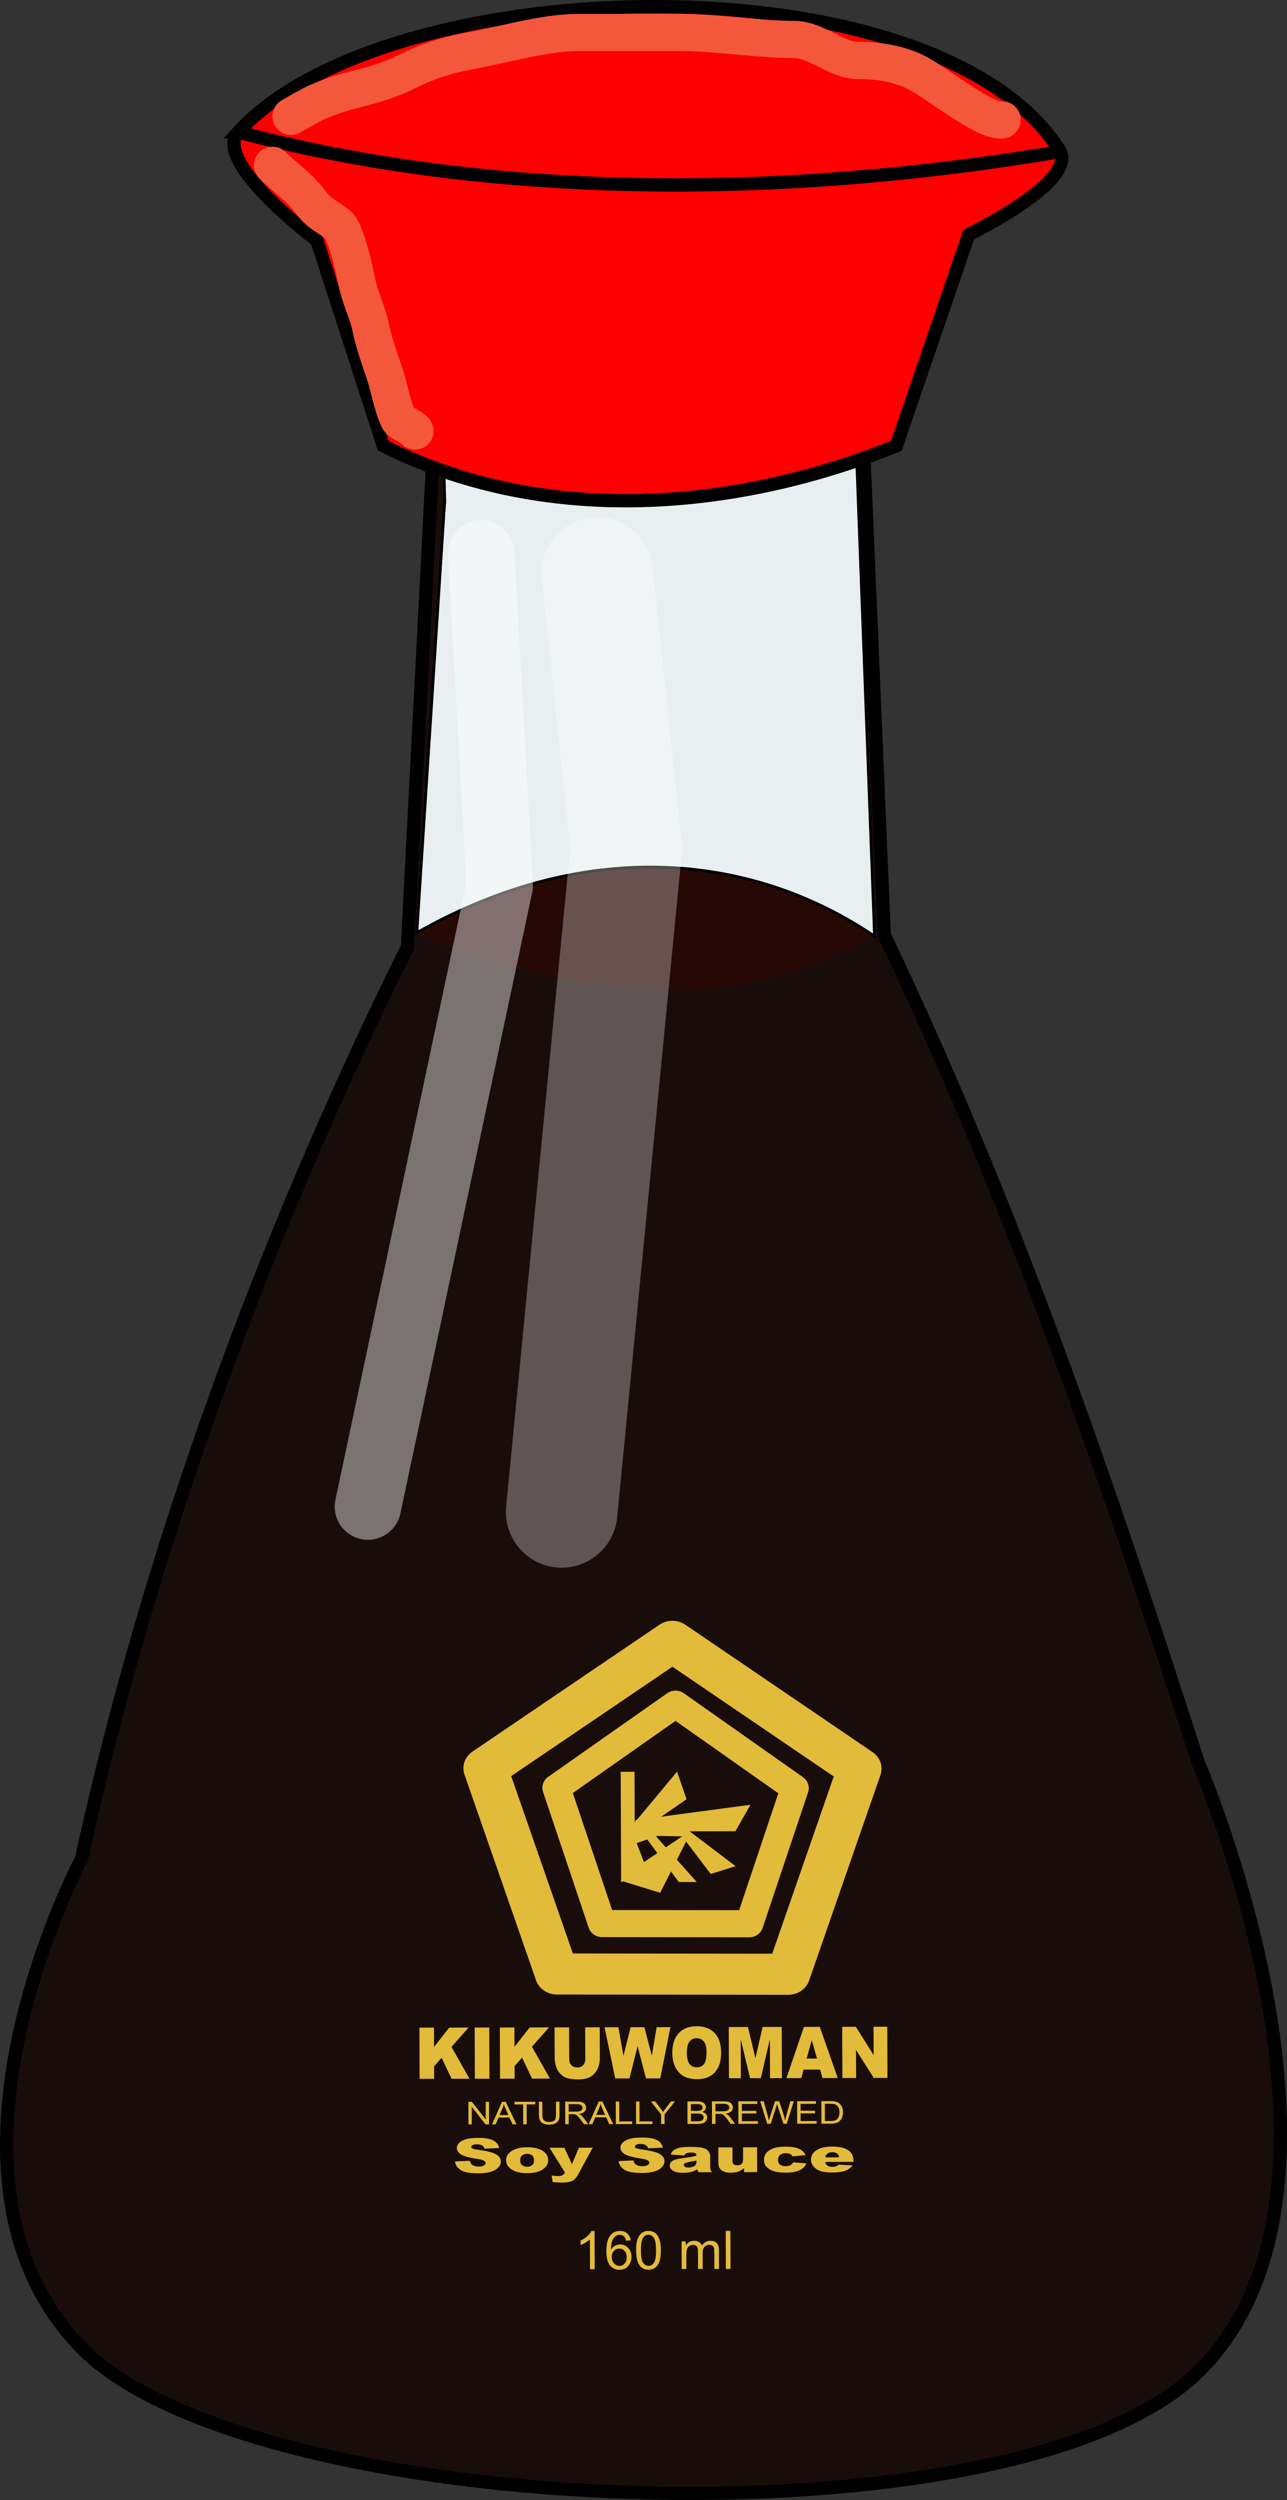
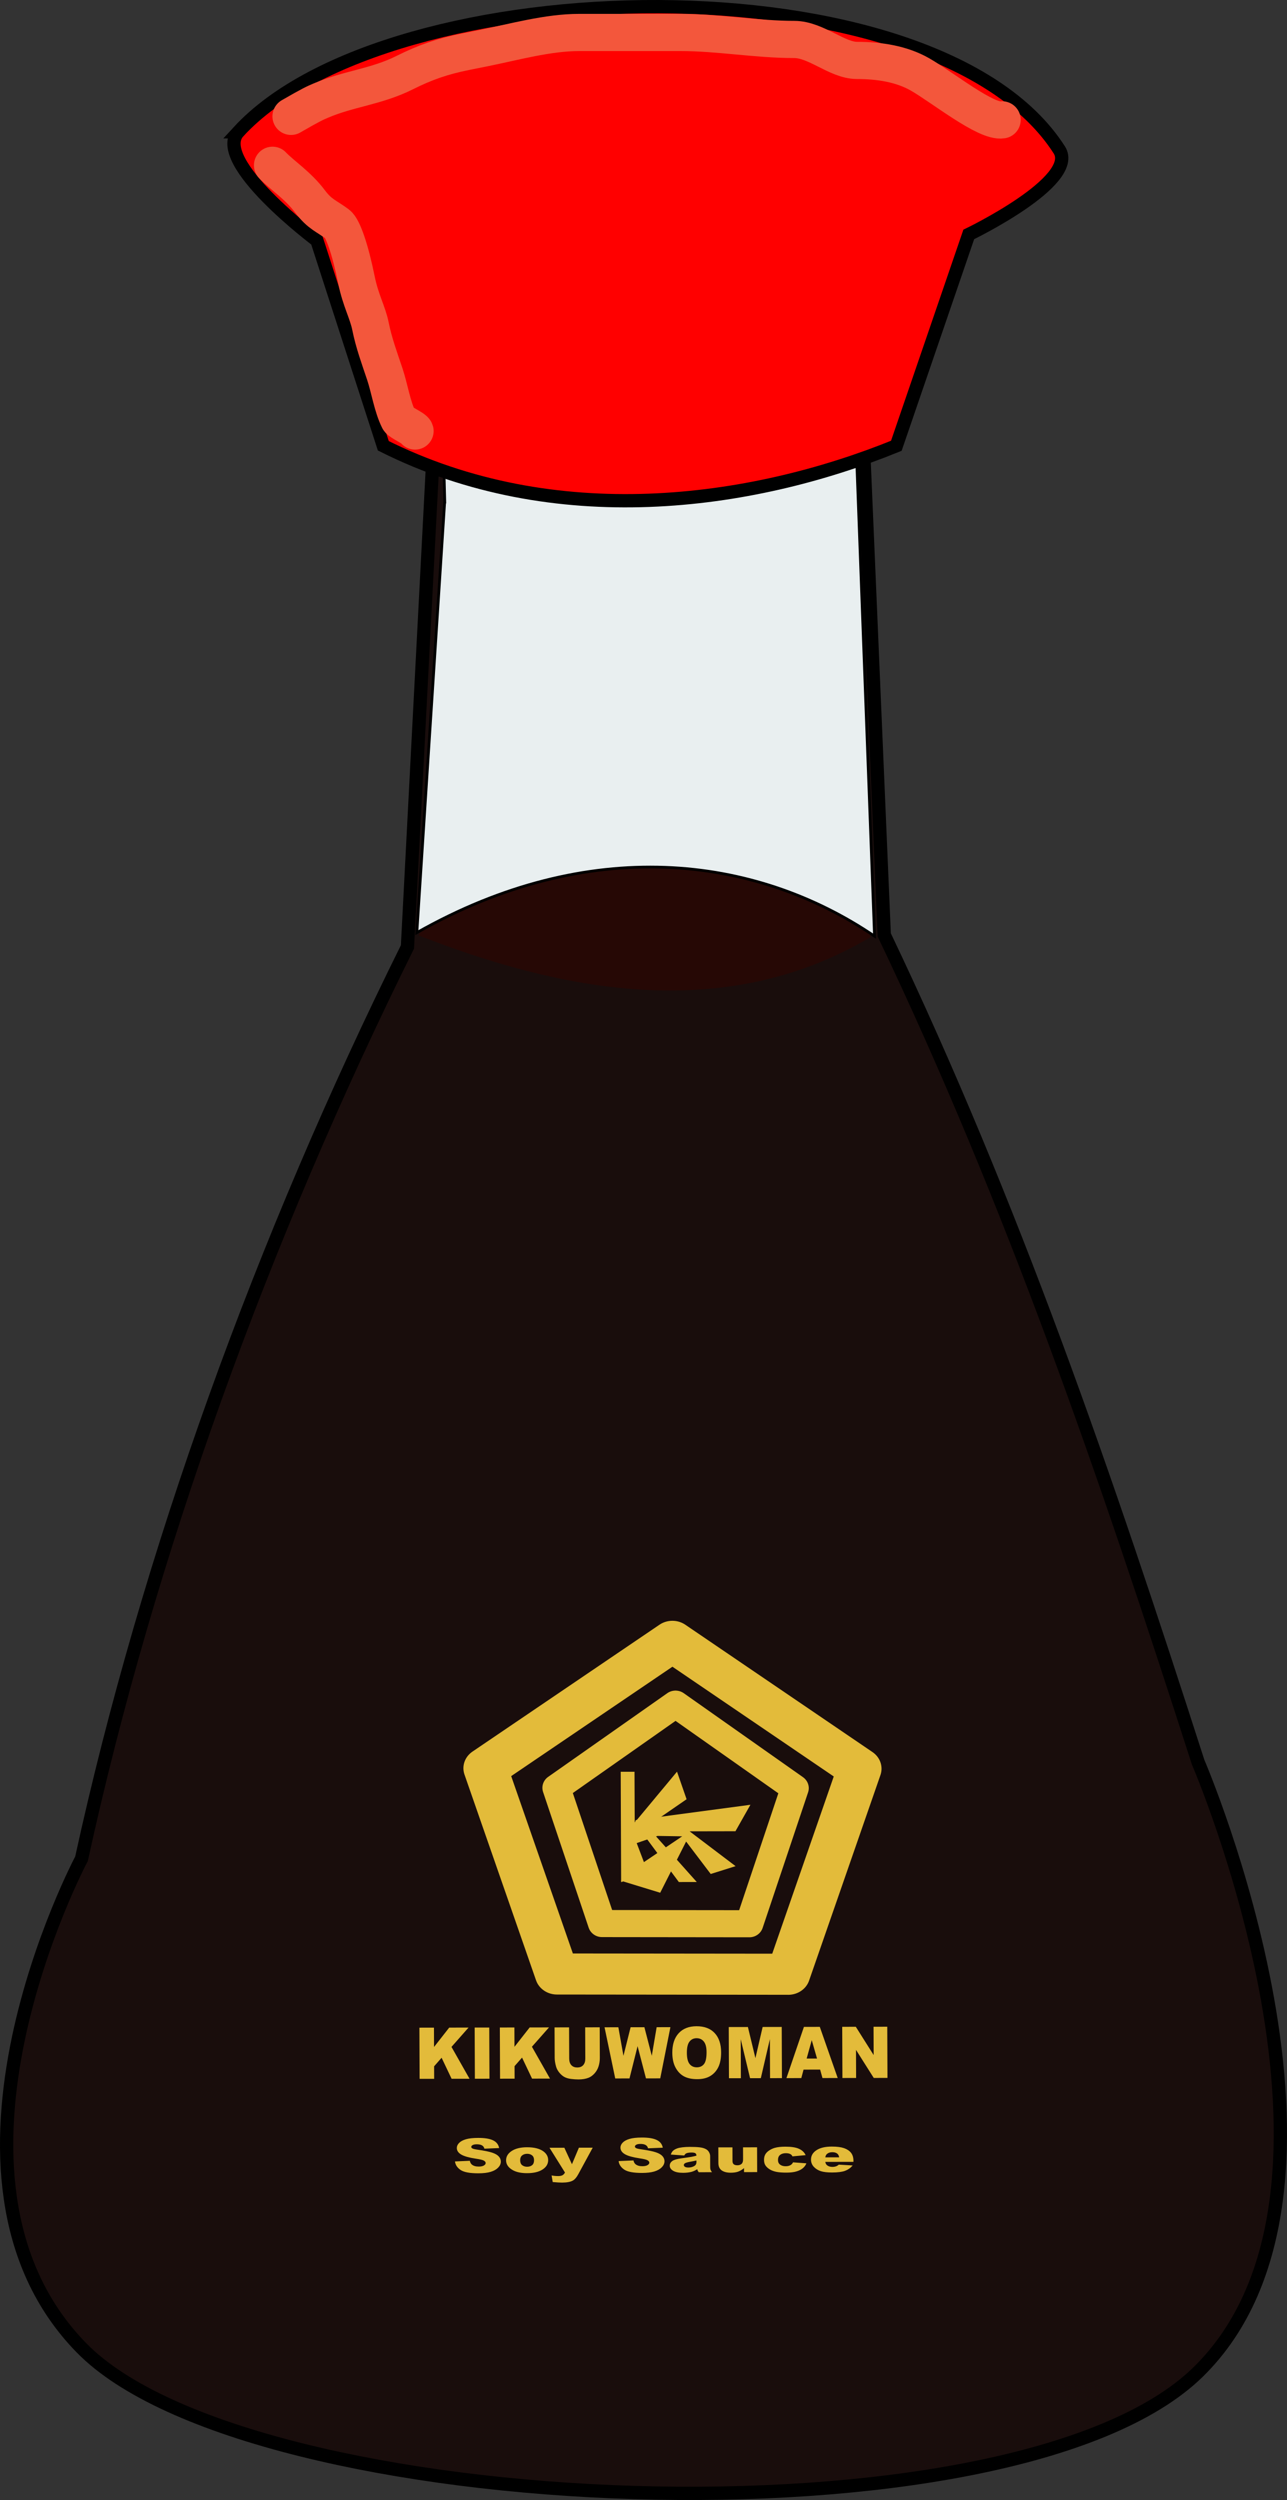
<svg xmlns="http://www.w3.org/2000/svg" version="1.0" viewBox="0 0 484.62 940.95">
  <rect x="0" y="0" width="484.62" height="940.95" fill="#333333" stroke="none" />
  <g transform="translate(-89.761 -11.854)">
    <path d="m254.55 150.09-11.364 218.18c-54.545 109.85-97.727 228.79-122.73 343.18 0 0-63.435 119.27 0 184.09 63.435 64.822 350.76 77.295 420.45 9.091 69.695-68.204 0-229.55 0-229.55-34.85-108.32-69.7-209.84-118.18-311.35l-9.091-213.64h-159.09z" fill="#190d0c" fill-rule="evenodd" stroke="#000" stroke-width="5" />
    <path d="m254.88 337.23-7.396 26.739c51.582 20.102 113.97 33.946 170.11 0.569l-12.516-58.599-150.2 31.291z" fill="#260805" fill-rule="evenodd" />
    <path d="m257.23 200.4-10.508 162.48c64.682-36.654 127.09-29.37 172.34 1.316l-8.407-224.31-154.82 6.578 1.401 53.94z" fill="#e9eff0" fill-rule="evenodd" stroke="#000" stroke-width="1.032px" />
    <path d="m179.55 61.453c56.769-61.656 262.4-66.204 309.09 6.818 7.537 11.786-34.091 31.818-34.091 31.818l-27.273 79.545c-55.303 22.489-128.79 32.25-193.18 0l-25-77.273s-39.8-29.772-29.545-40.909z" fill="#f00" fill-rule="evenodd" stroke="#000" stroke-width="5" />
-     <path d="m179.61 61.573c82.675 21.93 187.72 27.412 305.92 7.895" fill="none" stroke="#000" stroke-linecap="round" stroke-linejoin="round" stroke-width="5" />
    <path d="m467.11 56.967c-6.044 1.007-22.678-12.395-30.921-17.105-6.917-3.953-15.37-5.263-23.684-5.263-7.622 0-15.396-7.895-23.684-7.895-14.116 0-28.563-2.632-42.763-2.632h-38.158c-11.909 0-24.628 3.61-36.184 5.921-2.193 0.439-4.386 0.877-6.579 1.316-8.827 1.765-15.334 4.048-23.026 7.895-10.674 5.337-20.964 5.977-31.579 10.526-2.225 0.954-3.392 1.418-11.184 5.921" fill="none" stroke="#f3573c" stroke-linecap="round" stroke-linejoin="round" stroke-width="14" />
    <path d="m192.38 74.061c3.618 3.774 9.6 7.58 14.139 13.631 3.688 4.917 6.219 5.449 10.342 8.541 2.034 1.526 4.788 9.498 7.11 20.937 1.598 7.872 4.24 12.211 5.286 17.44 1.266 6.328 3.411 12.08 5.413 18.086 1.787 5.361 2.787 12.154 5.263 17.105 0.476 0.952 5.887 3.351 6.117 4.271" fill="none" stroke="#f3573c" stroke-linecap="round" stroke-linejoin="round" stroke-width="14" />
-     <path d="m314.65 227.52 10.918 103.73-24.318 249.64" fill="none" opacity=".3" stroke="#fff" stroke-linecap="round" stroke-linejoin="round" stroke-width="42" />
-     <path d="m270.98 220.08 6.948 125.07-49.629 233.75" fill="none" opacity=".42" stroke="#fff" stroke-linecap="round" stroke-linejoin="round" stroke-width="25" />
    <g transform="matrix(.999 -.002 .004 1 -2.425 .22)">
      <path transform="matrix(.755 0 0 .705 129.91 251.8)" d="m339.65 714.42-115.46-0.387-35.309-109.92 93.633-67.55 93.178 68.176-36.046 109.69z" fill="none" stroke="#e3bb3a" stroke-linecap="round" stroke-linejoin="round" stroke-width="21.928" />
      <path transform="matrix(.481 0 0 .465 208.4 404.22)" d="m339.65 714.42-115.46-0.387-35.309-109.92 93.633-67.55 93.178 68.176-36.046 109.69z" fill="none" stroke="#e3bb3a" stroke-linecap="round" stroke-linejoin="round" stroke-width="21.928" />
      <path d="m352.02 720.68h-6.751l-14.263-19.336-2.285 2.734 4.888 12.989-10.089 3.612v-41.545h5.201v19.112l16.023-19.112 3.567 10.385-14.905 10.201 18.614 20.959" fill="#e3bb3a" />
      <path d="m323.43 720.14 5.689-4.969 17.482-11.7-9.299-0.168-11.744 4.01 3.561-9.983 43.252-5.689-5.689 9.956h-17.28l17.28 13.144-9.389 2.926-9.223-12.227-9.847 19.252" fill="#e3bb3a" />
      <path d="m247.26 775.29h5.486v7.28l5.752-7.28h7.29l-6.466 7.267 6.757 11.998h-6.757l-3.742-7.924-2.834 3.22v4.704h-5.486v-19.265m20.829 0h5.498v19.265h-5.498v-19.265m9.494 0h5.486v7.28l5.752-7.28h7.29l-6.466 7.267 6.757 11.998h-6.757l-3.742-7.924-2.834 3.22v4.704h-5.486v-19.265m32.163 0h5.473v11.485c-1e-5 1.139-0.166 2.216-0.496 3.233-0.323 1.008-0.836 1.892-1.538 2.655-0.694 0.753-1.425 1.283-2.192 1.59-1.066 0.429-2.345 0.644-3.839 0.644-0.864 0-1.808-0.066-2.834-0.197-1.017-0.131-1.869-0.39-2.555-0.775-0.686-0.394-1.316-0.951-1.889-1.669-0.565-0.718-0.953-1.459-1.163-2.221-0.339-1.226-0.509-2.313-0.509-3.259v-11.485h5.473v11.761c-1e-5 1.051 0.266 1.875 0.799 2.47 0.541 0.587 1.288 0.88 2.24 0.88 0.945 1e-5 1.683-0.289 2.216-0.867 0.541-0.587 0.811-1.415 0.811-2.484v-11.761m7.302 0h5.207l1.877 10.762 2.737-10.762h5.195l2.749 10.762 1.877-10.762h5.183l-3.911 19.265h-5.377l-3.112-12.129-3.1 12.129h-5.377l-3.948-19.265m25.503 9.645c0-3.145 0.807-5.594 2.422-7.346 1.615-1.752 3.863-2.628 6.745-2.628 2.955 2e-5 5.231 0.863 6.83 2.589 1.599 1.717 2.398 4.126 2.398 7.228-2e-5 2.252-0.351 4.1-1.054 5.545-0.694 1.437-1.703 2.558-3.027 3.364-1.316 0.797-2.959 1.196-4.929 1.196-2.002 0-3.661-0.346-4.977-1.038-1.308-0.692-2.369-1.787-3.185-3.285-0.815-1.498-1.223-3.373-1.223-5.624m5.486 0.026c-1e-5 1.945 0.331 3.342 0.993 4.192 0.67 0.85 1.578 1.275 2.725 1.275 1.179 0 2.091-0.416 2.737-1.248 0.646-0.832 0.969-2.326 0.969-4.481-2e-5 -1.813-0.339-3.136-1.017-3.969-0.67-0.841-1.582-1.262-2.737-1.262-1.106 2e-5 -1.994 0.425-2.664 1.275-0.67 0.85-1.005 2.256-1.005 4.218m15.827-9.672h7.217l2.785 11.722 2.773-11.722h7.193v19.265h-4.481v-14.692l-3.475 14.692h-4.057l-3.463-14.692v14.692h-4.493v-19.265m34.379 16.084h-6.249l-0.86 3.18h-5.607l6.672-19.265h5.982l6.672 19.265h-5.74l-0.872-3.18m-1.15-4.166-1.962-6.925-1.95 6.925h3.911m9.542-11.919h5.122l6.684 10.657v-10.657h5.171v19.265h-5.171l-6.648-10.578v10.578h-5.159v-19.265" fill="#e3bb3a" />
-       <path transform="matrix(1.078 -0 -.001 .928 0 0)" d="m247.2 874.72v-9.138h1.24l4.8 7.175v-7.175h1.159v9.138h-1.24l-4.8-7.181v7.181h-1.159m8.235 0 3.51-9.138h1.303l3.74 9.138h-1.378l-1.066-2.768h-3.821l-1.004 2.768h-1.284m2.637-3.753h3.098l-0.954-2.531c-0.291-0.769-0.507-1.401-0.648-1.895-0.116 0.586-0.281 1.168-0.492 1.745l-1.004 2.68m8.272 3.753v-8.06h-3.011v-1.078h7.243v1.078h-3.023v8.06h-1.209m11.476-9.138h1.209v5.28c-1e-5 0.918-0.104 1.648-0.312 2.188-0.208 0.54-0.584 0.981-1.128 1.321-0.54 0.337-1.251 0.505-2.132 0.505-0.856 0-1.556-0.148-2.101-0.443-0.544-0.295-0.933-0.721-1.166-1.278-0.233-0.561-0.349-1.326-0.349-2.294v-5.28h1.209v5.274c0 0.794 0.073 1.38 0.218 1.758 0.15 0.374 0.403 0.663 0.76 0.866 0.362 0.204 0.802 0.305 1.321 0.305 0.889 0 1.523-0.202 1.901-0.605 0.378-0.403 0.567-1.178 0.567-2.325v-5.274m3.223 9.138v-9.138h4.052c0.815 1e-5 1.434 0.083 1.858 0.249 0.424 0.162 0.763 0.451 1.016 0.866 0.253 0.416 0.38 0.875 0.38 1.378-1e-5 0.648-0.21 1.195-0.63 1.639-0.42 0.445-1.068 0.727-1.945 0.848 0.32 0.154 0.563 0.305 0.729 0.455 0.353 0.324 0.688 0.729 1.004 1.216l1.59 2.487h-1.521l-1.209-1.901c-0.353-0.549-0.644-0.968-0.873-1.259-0.229-0.291-0.434-0.495-0.617-0.611-0.179-0.116-0.362-0.197-0.549-0.243-0.137-0.029-0.362-0.044-0.673-0.044h-1.403v4.058h-1.209m1.209-5.105h2.599c0.553 0 0.985-0.056 1.297-0.168 0.312-0.116 0.549-0.299 0.711-0.549 0.162-0.253 0.243-0.528 0.243-0.823-1e-5 -0.432-0.158-0.787-0.474-1.066-0.312-0.278-0.806-0.418-1.484-0.418h-2.892v3.023m6.994 5.105 3.51-9.138h1.303l3.74 9.138h-1.378l-1.066-2.768h-3.821l-1.004 2.768h-1.284m2.637-3.753h3.098l-0.954-2.531c-0.291-0.769-0.507-1.401-0.648-1.895-0.116 0.586-0.281 1.168-0.492 1.745l-1.004 2.68m6.844 3.753v-9.138h1.209v8.06h4.501v1.078h-5.71m7.081 0v-9.138h1.209v8.06h4.501v1.078h-5.71m8.758 0v-3.871l-3.522-5.267h1.471l1.802 2.755c0.332 0.515 0.642 1.031 0.929 1.546 0.274-0.478 0.607-1.016 0.997-1.615l1.77-2.687h1.409l-3.647 5.267v3.871h-1.209m9.219 0v-9.138h3.428c0.698 1e-5 1.257 0.093 1.677 0.281 0.424 0.183 0.754 0.468 0.991 0.854 0.241 0.382 0.362 0.783 0.362 1.203-1e-5 0.391-0.106 0.758-0.318 1.103-0.212 0.345-0.532 0.623-0.96 0.835 0.553 0.162 0.977 0.438 1.272 0.829 0.299 0.391 0.449 0.852 0.449 1.384-1e-5 0.428-0.091 0.827-0.274 1.197-0.179 0.366-0.401 0.648-0.667 0.848-0.266 0.199-0.601 0.351-1.004 0.455-0.399 0.1-0.889 0.15-1.471 0.15h-3.485m1.209-5.298h1.976c0.536 0 0.92-0.035 1.153-0.106 0.308-0.091 0.538-0.243 0.692-0.455 0.158-0.212 0.237-0.478 0.237-0.798-1e-5 -0.303-0.073-0.569-0.218-0.798-0.145-0.233-0.353-0.391-0.623-0.474-0.27-0.087-0.733-0.131-1.39-0.131h-1.826v2.761m0 4.22h2.275c0.391 0 0.665-0.015 0.823-0.044 0.278-0.05 0.511-0.133 0.698-0.249 0.187-0.116 0.341-0.285 0.461-0.505 0.121-0.224 0.181-0.482 0.181-0.773-1e-5 -0.341-0.087-0.636-0.262-0.885-0.175-0.254-0.418-0.43-0.729-0.53-0.308-0.104-0.752-0.156-1.334-0.156h-2.113v3.142m7.362 1.078v-9.138h4.052c0.815 1e-5 1.434 0.083 1.858 0.249 0.424 0.162 0.763 0.451 1.016 0.866 0.253 0.416 0.38 0.875 0.38 1.378-1e-5 0.648-0.21 1.195-0.63 1.639-0.42 0.445-1.068 0.727-1.945 0.848 0.32 0.154 0.563 0.305 0.729 0.455 0.353 0.324 0.688 0.729 1.004 1.216l1.59 2.487h-1.521l-1.209-1.901c-0.353-0.549-0.644-0.968-0.873-1.259-0.229-0.291-0.434-0.495-0.617-0.611-0.179-0.116-0.362-0.197-0.549-0.243-0.137-0.029-0.362-0.044-0.673-0.044h-1.403v4.058h-1.209m1.209-5.105h2.599c0.553 0 0.985-0.056 1.297-0.168 0.312-0.116 0.549-0.299 0.711-0.549 0.162-0.253 0.243-0.528 0.243-0.823-1e-5 -0.432-0.158-0.787-0.474-1.066-0.312-0.278-0.806-0.418-1.484-0.418h-2.892v3.023m8.023 5.105v-9.138h6.607v1.078h-5.398v2.799h5.055v1.072h-5.055v3.111h5.61v1.078h-6.819m10.073 0-2.425-9.138h1.24l1.39 5.99c0.15 0.628 0.278 1.251 0.386 1.87 0.233-0.977 0.37-1.54 0.411-1.689l1.739-6.171h1.459l1.309 4.625c0.328 1.147 0.565 2.225 0.711 3.235 0.116-0.578 0.268-1.24 0.455-1.988l1.434-5.872h1.216l-2.506 9.138h-1.166l-1.926-6.963c-0.162-0.582-0.258-0.939-0.287-1.072-0.096 0.42-0.185 0.777-0.268 1.072l-1.939 6.963h-1.234m10.472 0v-9.138h6.608v1.078h-5.398v2.799h5.055v1.072h-5.055v3.111h5.61v1.078h-6.819m8.478 0v-9.138h3.148c0.711 1e-5 1.253 0.044 1.627 0.131 0.524 0.121 0.97 0.339 1.34 0.655 0.482 0.407 0.842 0.929 1.078 1.565 0.241 0.632 0.362 1.355 0.362 2.169-1e-5 0.694-0.081 1.309-0.243 1.845-0.162 0.536-0.37 0.981-0.623 1.334-0.254 0.349-0.532 0.625-0.835 0.829-0.299 0.199-0.663 0.351-1.091 0.455-0.424 0.104-0.912 0.156-1.465 0.156h-3.297m1.209-1.078h1.951c0.603 0 1.074-0.056 1.415-0.168 0.345-0.112 0.619-0.27 0.823-0.474 0.287-0.287 0.509-0.671 0.667-1.153 0.162-0.486 0.243-1.074 0.243-1.764 0-0.956-0.158-1.689-0.474-2.2-0.312-0.515-0.692-0.86-1.141-1.035-0.324-0.125-0.846-0.187-1.565-0.187h-1.92v6.982" fill="#e3bb3a" />
      <path d="m260.46 825.67 5.604-0.239c0.121 0.615 0.368 1.084 0.741 1.406 0.607 0.521 1.473 0.782 2.6 0.782 0.841-2.1e-4 1.487-0.132 1.938-0.396 0.46-0.27 0.689-0.58 0.69-0.932 1.5e-4 -0.334-0.216-0.633-0.65-0.896-0.433-0.264-1.439-0.512-3.016-0.746-2.583-0.392-4.425-0.913-5.526-1.563-1.109-0.65-1.664-1.479-1.663-2.487 3e-4 -0.662 0.282-1.286 0.846-1.872 0.572-0.592 1.427-1.055 2.562-1.389 1.144-0.34 2.709-0.51 4.694-0.511 2.436-6.1e-4 4.291 0.307 5.565 0.921 1.283 0.609 2.045 1.581 2.287 2.917l-5.552 0.221c-0.147-0.58-0.459-1.002-0.936-1.265-0.468-0.264-1.118-0.395-1.95-0.395-0.685 1.9e-4 -1.201 0.1-1.548 0.299-0.347 0.193-0.52 0.431-0.52 0.712-9e-5 0.205 0.143 0.39 0.429 0.554 0.277 0.17 0.936 0.328 1.976 0.474 2.574 0.374 4.416 0.755 5.526 1.141 1.118 0.381 1.928 0.855 2.431 1.423 0.511 0.568 0.767 1.204 0.766 1.907-4e-4 0.826-0.339 1.588-1.015 2.285-0.676 0.697-1.622 1.228-2.835 1.592-1.214 0.358-2.744 0.537-4.59 0.537-3.242 8.3e-4 -5.487-0.42-6.735-1.264-1.248-0.843-1.954-1.915-2.118-3.216m19.27-0.383c6.4e-4 -1.424 0.712-2.596 2.134-3.516 1.422-0.926 3.342-1.389 5.761-1.39 2.765-7e-4 4.854 0.541 6.267 1.624 1.135 0.873 1.702 1.948 1.702 3.225-6.7e-4 1.436-0.708 2.614-2.121 3.534-1.405 0.914-3.351 1.372-5.839 1.373-2.219 5.6e-4 -4.013-0.38-5.383-1.141-1.681-0.943-2.522-2.179-2.521-3.708m5.305-0.01c-3.8e-4 0.832 0.246 1.447 0.74 1.845 0.503 0.398 1.131 0.597 1.885 0.597 0.763-1.9e-4 1.387-0.197 1.873-0.589 0.494-0.393 0.742-1.023 0.742-1.89 3.5e-4 -0.809-0.246-1.409-0.74-1.802-0.494-0.398-1.105-0.597-1.833-0.597-0.772 1.9e-4 -1.409 0.203-1.912 0.607-0.503 0.399-0.755 1.008-0.755 1.828m11.081-4.687 5.591-1e-3 2.845 6.213 2.642-6.215 5.214-1e-3 -5.479 9.977c-0.625 1.137-1.262 1.905-1.913 2.303-0.919 0.563-2.319 0.844-4.2 0.845-0.763 1.8e-4 -1.942-0.07-3.537-0.21l-0.415-2.496c0.763 0.164 1.612 0.246 2.549 0.245 0.624-1.5e-4 1.127-0.097 1.508-0.29 0.39-0.193 0.72-0.539 0.989-1.037l-5.795-9.332m26.03 5.065 5.604-0.239c0.121 0.615 0.368 1.084 0.741 1.406 0.607 0.521 1.473 0.782 2.6 0.782 0.841-2.2e-4 1.487-0.132 1.938-0.396 0.46-0.27 0.689-0.58 0.69-0.932 1.5e-4 -0.334-0.216-0.633-0.65-0.896-0.433-0.264-1.439-0.512-3.016-0.746-2.583-0.392-4.425-0.913-5.526-1.563-1.109-0.65-1.664-1.479-1.663-2.487 3e-4 -0.662 0.282-1.286 0.846-1.872 0.572-0.592 1.427-1.055 2.562-1.389 1.144-0.34 2.709-0.51 4.694-0.511 2.436-6.1e-4 4.291 0.307 5.565 0.921 1.283 0.609 2.045 1.581 2.287 2.917l-5.552 0.221c-0.147-0.58-0.459-1.002-0.936-1.265-0.468-0.264-1.118-0.395-1.95-0.395-0.685 1.8e-4 -1.201 0.1-1.548 0.299-0.347 0.193-0.52 0.431-0.52 0.712-9e-5 0.205 0.143 0.39 0.429 0.554 0.277 0.17 0.936 0.328 1.976 0.474 2.574 0.374 4.416 0.755 5.526 1.141 1.118 0.381 1.928 0.855 2.431 1.423 0.511 0.568 0.767 1.204 0.766 1.907-3.9e-4 0.826-0.339 1.588-1.015 2.285-0.676 0.697-1.622 1.228-2.835 1.591-1.214 0.358-2.744 0.537-4.59 0.537-3.242 8.3e-4 -5.487-0.42-6.735-1.264-1.248-0.843-1.954-1.915-2.118-3.216m24.745-2.054-5.058-0.359c0.191-0.598 0.464-1.067 0.82-1.407 0.364-0.346 0.884-0.645 1.561-0.897 0.486-0.182 1.153-0.323 2.003-0.422 0.85-0.1 1.768-0.15 2.757-0.15 1.586-3.9e-4 2.861 0.061 3.823 0.184 0.962 0.117 1.764 0.366 2.405 0.746 0.451 0.264 0.806 0.638 1.066 1.125 0.26 0.48 0.39 0.94 0.389 1.38l-2e-3 4.122c-2.2e-4 0.439 0.039 0.785 0.117 1.037 0.086 0.246 0.268 0.562 0.546 0.949l-4.967 1e-3c-0.199-0.24-0.329-0.422-0.39-0.545-0.061-0.129-0.121-0.328-0.182-0.598-0.694 0.451-1.383 0.774-2.068 0.967-0.936 0.258-2.024 0.387-3.264 0.388-1.647 4.2e-4 -2.9-0.257-3.757-0.772-0.849-0.515-1.274-1.151-1.273-1.907 3.2e-4 -0.709 0.308-1.292 0.924-1.749 0.616-0.457 1.751-0.797 3.407-1.02 1.985-0.27 3.273-0.458 3.862-0.563 0.59-0.111 1.214-0.255 1.873-0.431 2e-4 -0.439-0.134-0.747-0.403-0.923-0.269-0.176-0.741-0.263-1.417-0.263-0.867 2.3e-4 -1.517 0.094-1.951 0.282-0.338 0.147-0.611 0.422-0.82 0.826m4.589 1.88c-0.728 0.176-1.487 0.331-2.276 0.466-1.075 0.194-1.756 0.384-2.042 0.572-0.295 0.193-0.442 0.413-0.442 0.659-1.4e-4 0.281 0.143 0.513 0.429 0.694 0.295 0.176 0.724 0.263 1.287 0.263 0.589-1.5e-4 1.136-0.097 1.639-0.29 0.512-0.193 0.871-0.428 1.08-0.703 0.217-0.281 0.325-0.645 0.326-1.09l2.6e-4 -0.571m22.87 4.424-4.941 1e-3 6.9e-4 -1.512c-0.737 0.621-1.483 1.064-2.237 1.328-0.746 0.264-1.665 0.396-2.757 0.396-1.456 3.7e-4 -2.6-0.292-3.432-0.878-0.823-0.592-1.235-1.5-1.234-2.724l3e-3 -5.941 5.318-1e-3 -2e-3 5.133c-2.6e-4 0.586 0.16 1.002 0.481 1.248 0.321 0.246 0.771 0.369 1.352 0.369 0.633-1.7e-4 1.149-0.164 1.548-0.493 0.408-0.328 0.612-0.917 0.612-1.767l2e-3 -4.491 5.292-1e-3 -4e-3 9.334m13.538-3.651 5.032 0.385c-0.278 0.709-0.733 1.324-1.366 1.846-0.633 0.516-1.444 0.917-2.432 1.205-0.98 0.287-2.228 0.431-3.745 0.432-1.465 3.7e-4 -2.687-0.09-3.667-0.272-0.971-0.187-1.807-0.486-2.509-0.896-0.702-0.416-1.252-0.902-1.651-1.459-0.399-0.557-0.598-1.295-0.597-2.215 4.4e-4 -0.961 0.244-1.761 0.729-2.4 0.356-0.469 0.841-0.888 1.457-1.257 0.616-0.375 1.249-0.654 1.899-0.835 1.032-0.287 2.354-0.431 3.966-0.432 2.254-5.6e-4 3.97 0.271 5.149 0.816 1.187 0.545 2.019 1.341 2.495 2.39l-4.98 0.45c-0.156-0.398-0.442-0.697-0.858-0.896-0.407-0.205-0.958-0.307-1.651-0.307-0.876 2.2e-4 -1.587 0.214-2.133 0.642-0.538 0.422-0.807 1.064-0.807 1.925-3.6e-4 0.768 0.268 1.351 0.805 1.749s1.222 0.597 2.054 0.597c0.693-1.6e-4 1.274-0.12 1.743-0.361 0.477-0.24 0.832-0.61 1.067-1.108m22.768-0.138-10.61 3e-3c0.095 0.574 0.325 1.002 0.689 1.283 0.511 0.404 1.179 0.606 2.002 0.606 0.52-1.4e-4 1.014-0.088 1.482-0.264 0.286-0.111 0.594-0.308 0.923-0.589l5.214 0.324c-0.798 0.938-1.76 1.612-2.888 2.022-1.127 0.405-2.744 0.607-4.85 0.608-1.829 4.7e-4 -3.268-0.172-4.317-0.517-1.049-0.351-1.92-0.905-2.613-1.661-0.684-0.762-1.026-1.655-1.026-2.68 6.6e-4 -1.459 0.69-2.64 2.069-3.542 1.387-0.903 3.299-1.354 5.735-1.355 1.976-4.9e-4 3.537 0.201 4.681 0.605 1.144 0.404 2.015 0.99 2.613 1.757 0.598 0.767 0.896 1.766 0.896 2.997l-1.8e-4 0.404m-5.382-1.712c-0.104-0.691-0.381-1.186-0.832-1.485-0.442-0.299-1.027-0.448-1.755-0.448-0.841 2.3e-4 -1.513 0.226-2.016 0.677-0.321 0.281-0.525 0.7-0.612 1.257l5.214-1e-3" fill="#e3bb3a" />
-       <path d="m312.96 866.32h-1.758v-11.201c-0.423 0.404-0.98 0.807-1.67 1.211-0.684 0.404-1.299 0.706-1.846 0.908v-1.699c0.983-0.462 1.842-1.022 2.578-1.68 0.736-0.658 1.256-1.296 1.562-1.914h1.133v14.375m13.633-10.811-1.748 0.137c-0.156-0.69-0.378-1.191-0.664-1.504-0.475-0.501-1.061-0.752-1.758-0.752-0.56 1e-5 -1.051 0.156-1.475 0.469-0.553 0.404-0.99 0.993-1.309 1.768-0.319 0.775-0.485 1.878-0.498 3.311 0.423-0.645 0.941-1.123 1.553-1.436 0.612-0.312 1.253-0.469 1.924-0.469 1.172 1e-5 2.168 0.433 2.988 1.299 0.827 0.859 1.24 1.973 1.24 3.34-1e-5 0.898-0.195 1.735-0.586 2.51-0.384 0.768-0.915 1.357-1.592 1.768-0.677 0.41-1.445 0.615-2.305 0.615-1.465 0-2.659-0.537-3.584-1.611-0.924-1.081-1.387-2.858-1.387-5.332 0-2.767 0.511-4.779 1.533-6.035 0.892-1.094 2.093-1.641 3.603-1.641 1.126 2e-5 2.047 0.316 2.764 0.947 0.723 0.632 1.156 1.504 1.299 2.617m-7.178 6.172c0 0.605 0.127 1.185 0.381 1.738 0.26 0.553 0.622 0.977 1.084 1.27 0.462 0.286 0.947 0.43 1.455 0.43 0.742 0 1.38-0.299 1.914-0.898 0.534-0.599 0.801-1.413 0.801-2.441 0-0.99-0.264-1.768-0.791-2.334-0.527-0.573-1.191-0.859-1.992-0.859-0.794 1e-5 -1.468 0.286-2.022 0.859-0.553 0.566-0.83 1.312-0.83 2.236m9.189-2.422c0-1.693 0.173-3.053 0.518-4.082 0.352-1.035 0.869-1.833 1.553-2.393 0.69-0.56 1.556-0.84 2.598-0.84 0.768 2e-5 1.442 0.156 2.022 0.469 0.579 0.306 1.058 0.752 1.435 1.338 0.378 0.579 0.674 1.289 0.889 2.129 0.215 0.833 0.322 1.96 0.322 3.379-1e-5 1.68-0.173 3.037-0.518 4.072-0.345 1.029-0.863 1.826-1.553 2.393-0.684 0.56-1.55 0.84-2.598 0.84-1.38 0-2.464-0.495-3.252-1.484-0.944-1.191-1.416-3.131-1.416-5.82m1.807 0c0 2.35 0.273 3.916 0.82 4.697 0.553 0.775 1.234 1.162 2.041 1.162 0.807 0 1.484-0.391 2.031-1.172 0.553-0.781 0.83-2.344 0.83-4.688-1e-5 -2.357-0.277-3.922-0.83-4.697-0.547-0.775-1.23-1.162-2.051-1.162-0.807 2e-5 -1.452 0.342-1.934 1.025-0.605 0.872-0.908 2.484-0.908 4.834m15.361 7.061v-10.371h1.572v1.455c0.326-0.508 0.758-0.915 1.299-1.221 0.54-0.312 1.156-0.469 1.846-0.469 0.768 1e-5 1.397 0.16 1.885 0.479 0.495 0.319 0.843 0.765 1.045 1.338 0.82-1.211 1.888-1.816 3.203-1.816 1.029 1e-5 1.82 0.286 2.373 0.859 0.553 0.566 0.83 1.442 0.83 2.627v7.119h-1.748v-6.533c-2e-5 -0.703-0.059-1.208-0.176-1.514-0.111-0.312-0.316-0.563-0.615-0.752-0.299-0.189-0.651-0.283-1.055-0.283-0.729 1e-5 -1.335 0.244-1.816 0.732-0.482 0.482-0.723 1.256-0.723 2.324v6.025h-1.758v-6.738c-1e-5 -0.781-0.143-1.367-0.43-1.758-0.286-0.391-0.755-0.586-1.406-0.586-0.495 1e-5 -0.954 0.13-1.377 0.391-0.417 0.26-0.719 0.641-0.908 1.143-0.189 0.501-0.283 1.224-0.283 2.168v5.381h-1.758m16.641 0v-14.316h1.758v14.316h-1.758" fill="#e3bb3a" />
    </g>
  </g>
</svg>